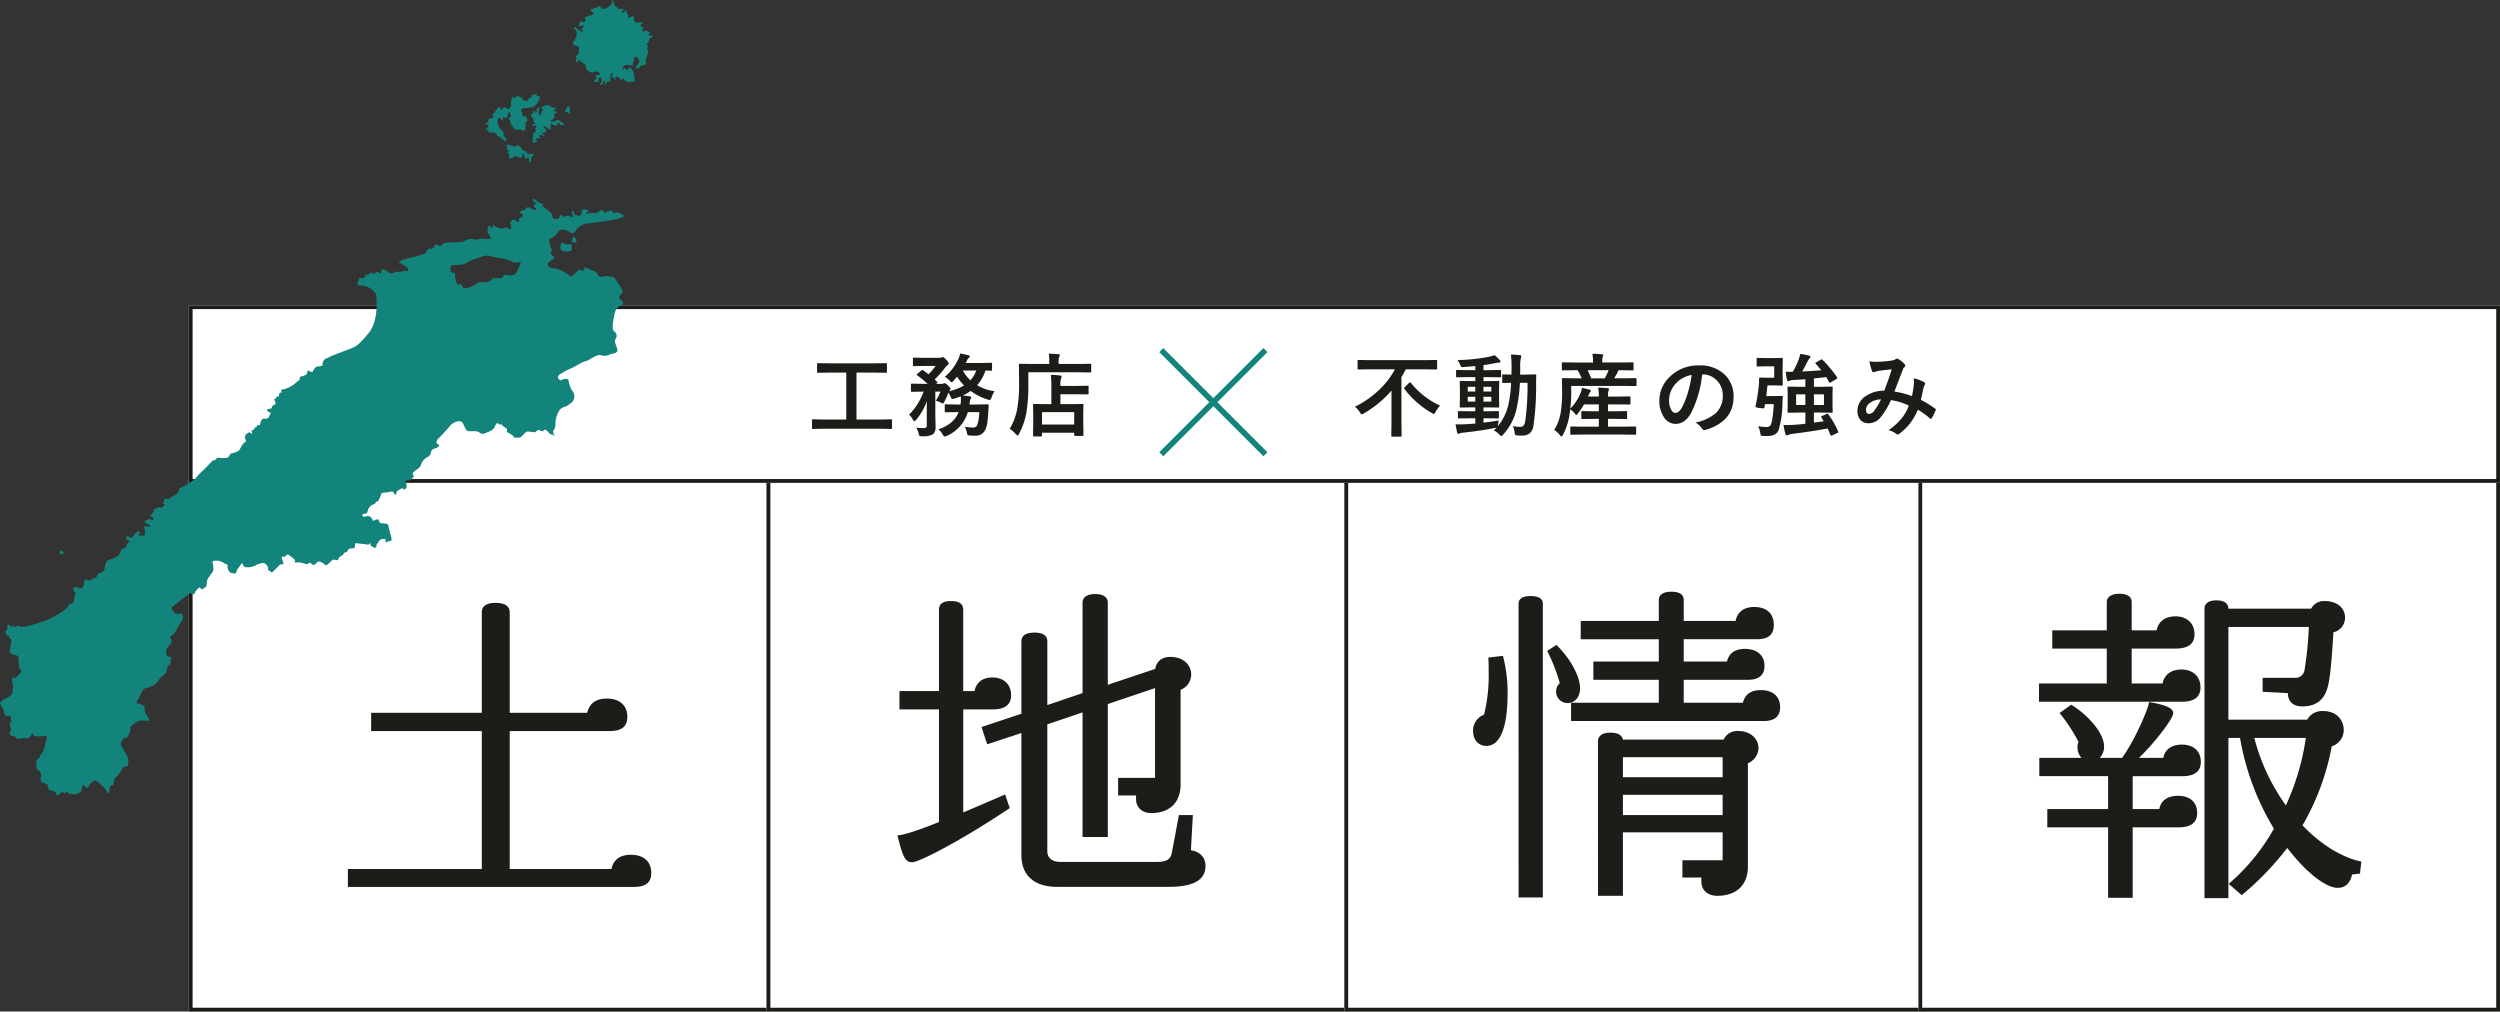
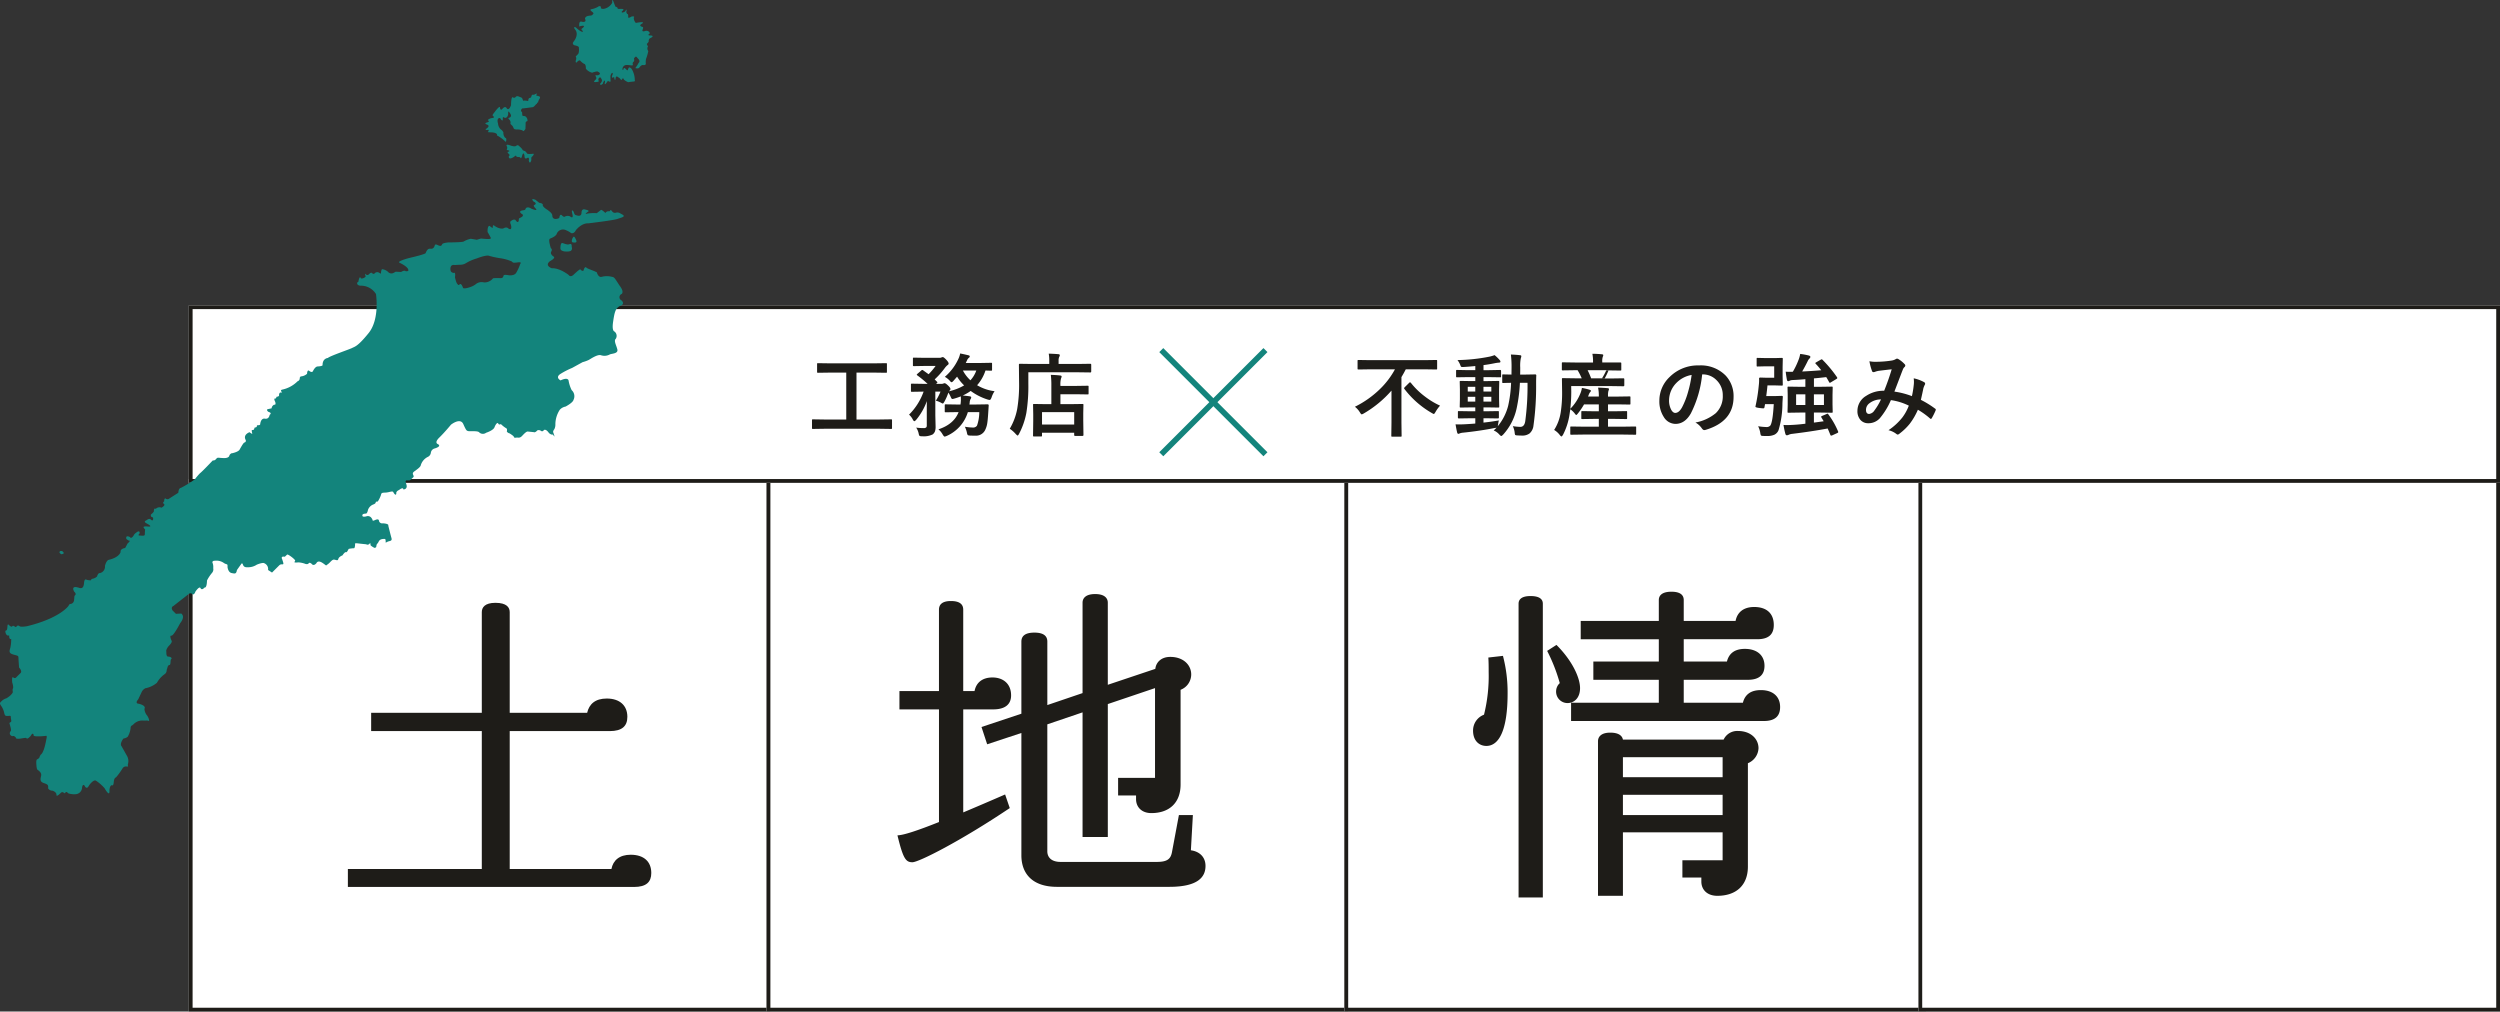
<svg xmlns="http://www.w3.org/2000/svg" width="662" height="267.85" viewBox="0 0 662 267.85">
  <rect x="0" y="0" width="662" height="267.85" fill="#333333" stroke="none" />
  <defs>
    <clipPath id="clip-path">
      <rect id="長方形_19482" data-name="長方形 19482" width="172.812" height="210.701" transform="translate(0 0)" fill="#13847c" />
    </clipPath>
  </defs>
  <g id="グループ_63948" data-name="グループ 63948" transform="translate(-360 -7630.15)">
    <g id="グループ_63947" data-name="グループ 63947">
      <g id="グループ_63946" data-name="グループ 63946">
        <g id="グループ_63945" data-name="グループ 63945">
          <g id="グループ_63944" data-name="グループ 63944">
            <g id="長方形_19367" data-name="長方形 19367" transform="translate(410 7757)" fill="#fff" stroke="#1e1c18" stroke-width="1">
              <rect width="154" height="141" stroke="none" />
              <rect x="0.5" y="0.5" width="153" height="140" fill="none" />
            </g>
            <g id="長方形_19368" data-name="長方形 19368" transform="translate(563 7757)" fill="#fff" stroke="#1e1c18" stroke-width="1">
              <rect width="154" height="141" stroke="none" />
              <rect x="0.5" y="0.5" width="153" height="140" fill="none" />
            </g>
            <g id="長方形_19369" data-name="長方形 19369" transform="translate(716 7757)" fill="#fff" stroke="#1e1c18" stroke-width="1">
              <rect width="154" height="141" stroke="none" />
              <rect x="0.5" y="0.5" width="153" height="140" fill="none" />
            </g>
            <g id="長方形_19370" data-name="長方形 19370" transform="translate(868 7757)" fill="#fff" stroke="#1e1c18" stroke-width="1">
              <rect width="154" height="141" stroke="none" />
              <rect x="0.5" y="0.5" width="153" height="140" fill="none" />
            </g>
            <path id="パス_142440" data-name="パス 142440" d="M40.656-1.584c0-2.2-1.408-3.784-3.872-4.136l.528-9.328h-3.7L31.768-5.192c-.352,1.848-1.32,2.552-4.048,2.552H2.288c-2.552,0-3.52-1.32-3.52-2.816V-39.072L8.1-42.24v33h6.688v-35.2l12.5-4.224V-24.9H17.512v4.664h4.752v.968c0,2.112,1.5,3.7,4.048,3.7,4.752,0,7.744-2.728,7.744-7.568v-25.08a4.371,4.371,0,0,0,2.816-4.048c0-2.552-2.112-4.664-5.544-4.664-2.464,0-3.784,1.5-3.96,3.168L14.784-49.544V-71.28c0-1.144-.792-2.288-3.344-2.288S8.1-72.424,8.1-71.28v23.936l-9.328,3.168V-60.984c0-1.32-.792-2.376-3.432-2.376S-8.1-62.3-8.1-60.984v19.1l-10.56,3.52,1.5,4.576L-8.1-36.784V-4.4c0,5.016,3.08,8.36,9.416,8.36H31.064C38.72,3.96,40.656,1.32,40.656-1.584Zm-51.48-45.144c0-3.168-2.2-4.752-4.928-4.752-2.64,0-4.312,1.32-4.752,3.608H-23.5v-21.56c0-1.232-.7-2.288-3.256-2.288-2.464,0-3.168,1.056-3.168,2.288v21.56H-40.392v4.84H-29.92V-13.2c-5.72,2.288-9.5,3.52-11,3.52,1.5,6.16,2.2,7.128,3.96,7.128,1.672,0,12.672-5.544,25.784-14.344L-12.408-20.5q-6.072,2.64-11.088,4.752v-27.28h7.92C-12.408-43.032-10.824-44.352-10.824-46.728Z" transform="translate(638.562 7861.025)" fill="#1e1c18" />
            <path id="パス_142441" data-name="パス 142441" d="M39.776-43.648c0-2.816-1.936-4.488-5.1-4.488-2.728,0-4.224,1.232-4.752,3.344H14.256v-6.072H31.24c2.992,0,4.4-1.32,4.4-3.7,0-2.816-2.024-4.488-5.192-4.488-2.728,0-4.224,1.232-4.752,3.344H14.256v-5.9H33.7c3.08,0,4.4-1.32,4.4-3.784,0-2.992-1.848-4.752-5.192-4.752-2.816,0-4.488,1.408-4.928,3.7H14.256v-5.544c0-1.144-.7-2.2-3.256-2.2s-3.344,1.056-3.344,2.2v5.544h-20.68v4.84H7.656v5.9H-9.68v4.84H7.656v6.072H-15.576v4.84h51.04C38.456-39.952,39.776-41.272,39.776-43.648ZM-13.2-48.664c0-2.64-1.936-7.128-6.248-11.44l-2.464,1.584a45.022,45.022,0,0,1,3.344,8.536,2.957,2.957,0,0,0-.968,2.024A3.033,3.033,0,0,0-16.544-44.7C-14.784-44.7-13.2-46.024-13.2-48.664ZM34.056-32.736c0-2.464-2.024-4.576-5.456-4.576a3.962,3.962,0,0,0-3.784,2.288H-1.848c-.176-.968-1.056-1.848-3.344-1.848-2.464,0-3.256,1.144-3.256,2.288V6.336h6.6V-10.472h26.4V-3.08H13.9V1.5H18.92V2.552c0,2.2,1.584,3.784,4.224,3.784,4.928,0,8.1-2.728,8.1-7.744V-28.776A4.491,4.491,0,0,0,34.056-32.736Zm-66.44-14.52A38.018,38.018,0,0,0-33.616-57.2l-3.872.44c.088,1.232.088,2.552.088,3.872a42.451,42.451,0,0,1-1.232,11.264,4.464,4.464,0,0,0-2.9,4.224c0,2.728,1.672,4.048,3.52,4.048C-34.672-33.352-32.384-37.488-32.384-47.256Zm9.328,54.032V-71.016c0-1.056-.7-2.024-3.256-2.024-2.464,0-3.168.968-3.168,2.024V6.776ZM24.552-25.08h-26.4v-5.28h26.4Zm0,10.032h-26.4v-5.368h26.4Z" transform="translate(791.598 7861.025)" fill="#1e1c18" />
-             <path id="パス_142442" data-name="パス 142442" d="M43.648-2.728C38.9-3.7,33.176-6.952,28.072-12.32a65.335,65.335,0,0,0,7.744-20.944,4.465,4.465,0,0,0,3.168-4.224c0-2.816-1.936-5.1-5.456-5.1A4.512,4.512,0,0,0,29.3-40.3H8.448V-64.856h21.3A95.37,95.37,0,0,1,28.6-53.416a2.444,2.444,0,0,1-2.728,2.024h-8.36v3.7l6.688.352c0,2.2,1.32,3.52,3.872,3.52,3.52,0,5.9-1.672,6.776-5.544.792-3.168,1.232-11.352,1.408-14.08a3.96,3.96,0,0,0,3.08-3.872c0-2.464-1.936-4.4-5.456-4.4A3.793,3.793,0,0,0,30.36-69.7H8.448c0-1.056-.7-2.2-3.168-2.2s-3.168,1.144-3.168,2.2V6.952H8.448V-35.464h3.08A68.544,68.544,0,0,0,20.5-11.44,54.318,54.318,0,0,1,8.536,3.168L11.968,6.16a76.966,76.966,0,0,0,12.056-12.5C29.04.176,34.232,4.224,37.4,4.224c2.376,0,3.432-1.76,3.784-3.52L43.3.44ZM1.056-48.84c0-3.168-2.288-4.752-5.016-4.752-2.816,0-4.576,1.408-5.016,3.7H-17.16v-9.24H-5.544c3.432,0,5.016-1.32,5.016-3.784,0-3.168-2.288-4.752-5.016-4.752-2.816,0-4.576,1.408-5.016,3.7h-6.6v-7.48c0-1.056-.7-2.2-3.256-2.2-2.464,0-3.344,1.144-3.344,2.2v7.48H-38.192v4.84H-23.76v9.24H-41.712v4.84h37.84C-.528-45.056,1.056-46.376,1.056-48.84Zm.088,19.712c0-3.168-2.288-4.576-5.016-4.576-2.64,0-4.488,1.232-4.928,3.52h-6.424c5.016-4.928,9.064-10.648,9.064-11.792s-1.144-2.112-6.424-2.992c0,1.32-3.608,9.944-7.128,14.784h-5.9a4.422,4.422,0,0,0,1.144-2.992c0-3.432-3.96-8.184-8.712-11.088l-3.08,2.2a42.973,42.973,0,0,1,5.016,7.656,2.694,2.694,0,0,0-.264,1.32,4.066,4.066,0,0,0,1.056,2.9H-41.624v4.84h18.216v8.712h-16.1v4.84h16.1V6.864H-16.9V-11.792H-4.752c3.344,0,4.928-1.32,4.928-3.784,0-3.168-2.288-4.576-5.016-4.576-2.816,0-4.576,1.232-5.016,3.52H-16.9v-8.712H-3.7C-.44-25.344,1.144-26.664,1.144-29.128Zm27.808-6.336A65.038,65.038,0,0,1,23.672-17.6a53.329,53.329,0,0,1-8.36-17.864Z" transform="translate(941.633 7861.025)" fill="#1e1c18" />
            <path id="パス_142443" data-name="パス 142443" d="M40.568-.7c0-2.992-1.936-4.84-5.456-4.84-2.992,0-4.664,1.5-5.1,3.784H3.08V-38.28H29.568c3.256,0,4.664-1.32,4.664-3.784,0-2.992-2.024-4.84-5.456-4.84-3.08,0-4.664,1.5-5.192,3.784H3.08V-69.784c0-1.232-.792-2.464-3.784-2.464-2.816,0-3.608,1.232-3.608,2.464V-43.12h-29.3v4.84h29.3V-1.76H-39.776V2.992H35.992C39.248,2.992,40.568,1.672,40.568-.7Z" transform="translate(491.893 7862.025)" fill="#1e1c18" />
            <g id="長方形_19372" data-name="長方形 19372" transform="translate(410 7711)" fill="#fff" stroke="#1e1c18" stroke-width="1">
              <rect width="612" height="47" stroke="none" />
              <rect x="0.5" y="0.5" width="611" height="46" fill="none" />
            </g>
            <g id="グループ_63612" data-name="グループ 63612" transform="translate(12.498 35.301)">
              <path id="パス_142444" data-name="パス 142444" d="M-33.7-.316l-3.023.047q-.187,0-.223-.047a.4.4,0,0,1-.035-.211V-2.543q0-.2.047-.234a.4.4,0,0,1,.211-.035l3.023.047h5.789V-15.187H-32.13l-3.246.047q-.187,0-.223-.047a.4.4,0,0,1-.035-.211v-2.027q0-.187.047-.223a.4.4,0,0,1,.211-.035l3.246.047h11.508l3.223-.047q.188,0,.223.047a.4.4,0,0,1,.035.211V-15.4q0,.188-.047.223a.4.4,0,0,1-.211.035l-3.223-.047H-25.2V-2.766h6.117l3.023-.047a.371.371,0,0,1,.234.047.437.437,0,0,1,.035.223V-.527a.352.352,0,0,1-.041.217.381.381,0,0,1-.229.041l-3.023-.047ZM7.313-4.723H4.289A10.08,10.08,0,0,1-1.277,1.57a2.269,2.269,0,0,1-.574.188q-.2,0-.527-.551A4.87,4.87,0,0,0-3.5-.164Q.586-1.512,1.84-4.723h-.4l-2.977.047a.427.427,0,0,1-.258-.047.4.4,0,0,1-.035-.211V-6.5q0-.2.059-.246a.473.473,0,0,1,.234-.035l2.977.047h.9a8.471,8.471,0,0,0,.094-.937q.012-.152.012-.328,0-.246-.023-.891a17.779,17.779,0,0,1-1.852.621,1.938,1.938,0,0,1-.387.07q-.211,0-.41-.5A7.31,7.31,0,0,0-.867-9.891a14.481,14.481,0,0,1-1.055,2.4q-.3.5-.41.5a1.525,1.525,0,0,1-.434-.187,5.938,5.938,0,0,0-1.418-.574,13.992,13.992,0,0,0,1.23-2.4H-4.324V-3.9l.07,3.023A3.623,3.623,0,0,1-4.43.4a1.972,1.972,0,0,1-.6.785,5.282,5.282,0,0,1-2.836.48,1.128,1.128,0,0,1-.668-.117A1.831,1.831,0,0,1-8.742.914,4.335,4.335,0,0,0-9.4-.621,14.287,14.287,0,0,0-7.43-.492a.972.972,0,0,0,.7-.187A.754.754,0,0,0-6.586-1.2V-5.414q0-1.488.023-2.238A16.451,16.451,0,0,1-9.375-2.707q-.34.387-.5.387-.188,0-.422-.457a4.447,4.447,0,0,0-.984-1.277A16.256,16.256,0,0,0-7.43-10.148h-.258l-2.836.047q-.187,0-.223-.047a.555.555,0,0,1-.035-.246v-1.582a.4.4,0,0,1,.047-.246.4.4,0,0,1,.211-.035l2.836.047h1.313a28.07,28.07,0,0,0-2.707-2.227q-.164-.129-.164-.2,0-.047.188-.234l.984-.844a.523.523,0,0,1,.293-.176.478.478,0,0,1,.234.105l1.441,1.031a18.083,18.083,0,0,0,1.852-2.191h-3.07L-10-16.9q-.188,0-.223-.047a.4.4,0,0,1-.035-.211v-1.734q0-.187.047-.223A.4.4,0,0,1-10-19.148l2.672.047h4.148A1.074,1.074,0,0,0-2.7-19.2a1.179,1.179,0,0,1,.34-.094q.27,0,.914.68T-.8-17.578q0,.234-.34.445a4.281,4.281,0,0,0-.668.727,21,21,0,0,1-2.684,3.012q.059.07.188.2.27.281.41.41a.321.321,0,0,1,.117.188q0,.094-.211.27l-.152.117h1.512a1.014,1.014,0,0,0,.457-.094.747.747,0,0,1,.316-.07q.258,0,.844.551.691.633.691.984a.6.6,0,0,1-.234.434.5.5,0,0,0-.176.164A13.784,13.784,0,0,0,3.3-11.8a11.674,11.674,0,0,1-1.863-2.309L.434-12.961q-.281.316-.457.316t-.41-.316a4.946,4.946,0,0,0-1.371-1.1,13.96,13.96,0,0,0,3.527-4.629A5.925,5.925,0,0,0,2.25-20.25q.738.129,2.2.48.34.07.34.3a.455.455,0,0,1-.234.363,1.672,1.672,0,0,0-.48.668q-.035.082-.187.387a2.436,2.436,0,0,1-.152.316H7.816l2.625-.047q.188,0,.223.047a.4.4,0,0,1,.035.211v1.559q0,.2-.047.234a.4.4,0,0,1-.211.035L9.973-15.7q-.469-.023-1.02-.035a10.906,10.906,0,0,1-2.215,3.891,11.792,11.792,0,0,0,4.629,1.582,6.3,6.3,0,0,0-.809,1.676q-.258.645-.48.645a2.667,2.667,0,0,1-.527-.105,15.445,15.445,0,0,1-4.512-2.285A12.653,12.653,0,0,1,2.93-9.117q.738.059,1.816.2.434.07.434.281a.875.875,0,0,1-.187.48,2.352,2.352,0,0,0-.223.984l-.07.434H6.48l3.047-.047q.281,0,.281.3L9.715-5.016q-.129,2.191-.27,3.105A6.1,6.1,0,0,1,8.93-.117a2.687,2.687,0,0,1-2.7,1.629q-.867,0-1.371-.023t-.621-.164a1.969,1.969,0,0,1-.211-.68A7.345,7.345,0,0,0,3.5-.855a12.751,12.751,0,0,0,2.063.211,1.215,1.215,0,0,0,1.148-.5A10.742,10.742,0,0,0,7.313-4.723ZM6.527-15.738H2.977a9.62,9.62,0,0,0,1.992,2.59A7.551,7.551,0,0,0,6.527-15.738ZM23.658,1.723h-1.84q-.2,0-.234-.047a.437.437,0,0,1-.035-.223L21.6-2.379V-4.125l-.047-2.484q0-.2.047-.234a.4.4,0,0,1,.211-.035l3.2.047H26.4v-4.852a22.561,22.561,0,0,0-.141-2.906q1.5.047,2.449.164.41.047.41.246a1.419,1.419,0,0,1-.152.527A5.892,5.892,0,0,0,28.8-11.8v.141H32.81L36-11.707q.188,0,.223.047a.4.4,0,0,1,.035.211v1.781q0,.188-.047.223A.4.4,0,0,1,36-9.41L32.81-9.457H28.8v2.625h2.613l3.211-.047a.371.371,0,0,1,.234.047.438.438,0,0,1,.035.223l-.047,2.145v1.992L34.9,1.336q0,.246-.27.246H32.7q-.258,0-.258-.246v-.6h-8.52v.715q0,.2-.047.234A.437.437,0,0,1,23.658,1.723Zm.27-6.445v3.281h8.52V-4.723ZM20.306-15.27v3.023a44.534,44.534,0,0,1-.527,7.734,19.694,19.694,0,0,1-1.922,5.52q-.258.48-.387.48-.094,0-.48-.387A8.011,8.011,0,0,0,15.384-.316a16.123,16.123,0,0,0,1.969-5.227,38.729,38.729,0,0,0,.5-7.184l-.047-4.535q0-.258.234-.258l3.246.047h4.559v-.8a10.481,10.481,0,0,0-.141-1.934q1.313.035,2.543.141.387.035.387.258a.765.765,0,0,1-.152.457,2.335,2.335,0,0,0-.164,1.031v.844H33.5l3.223-.047q.234,0,.234.258v1.781q0,.258-.234.258L33.5-15.27Z" transform="translate(599.501 7708.7)" fill="#1e1c18" />
-               <path id="パス_142445" data-name="パス 142445" d="M-73.2-16.055l-3.047.047q-.2,0-.234-.059a.437.437,0,0,1-.035-.223v-1.945a.427.427,0,0,1,.047-.258.437.437,0,0,1,.223-.035l3.047.047h14.438l3.047-.047q.2,0,.234.047a.555.555,0,0,1,.035.246v1.945a.4.4,0,0,1-.047.246.437.437,0,0,1-.223.035l-3.047-.047H-63.75q-.574,1.125-1.148,2.063V-1.945l.047,3.457a.371.371,0,0,1-.047.234.4.4,0,0,1-.211.035h-2.215q-.187,0-.223-.059a.366.366,0,0,1-.035-.211l.047-3.457v-8.473a29.244,29.244,0,0,1-7.348,6.059,1.929,1.929,0,0,1-.527.234q-.176,0-.5-.551a5.3,5.3,0,0,0-1.312-1.465,25.816,25.816,0,0,0,6.551-4.605,21.463,21.463,0,0,0,4.055-5.309Zm18.527,9.621a9.569,9.569,0,0,0-1.2,1.664q-.316.551-.457.551a3.961,3.961,0,0,1-.574-.293,24.383,24.383,0,0,1-7.184-6.316.424.424,0,0,1-.105-.223q0-.094.2-.3l1.137-1.125a.384.384,0,0,1,.234-.141q.07,0,.223.141a20.072,20.072,0,0,0,3.844,3.715A20.273,20.273,0,0,0-54.668-6.434ZM-39.1-2.52a8.438,8.438,0,0,0-.211,1.1l-.082.434a13.812,13.812,0,0,0,2.742-5.367,32.436,32.436,0,0,0,.785-6.129q-.879.012-1.57.035l-.492.012a.4.4,0,0,1-.246-.047.4.4,0,0,1-.035-.211v-1.758q0-.187.047-.223a.473.473,0,0,1,.234-.035l2.168.047.023-1.922a26.956,26.956,0,0,0-.176-3.387q1.23.035,2.4.176.363.035.363.258a2.271,2.271,0,0,1-.141.574,10.256,10.256,0,0,0-.152,2.449q0,1.254-.023,1.852h1.371l2.613-.047a.259.259,0,0,1,.293.293q-.047.809-.047,2.273a73.874,73.874,0,0,1-.7,10.992A3.188,3.188,0,0,1-30.975.926a3.169,3.169,0,0,1-2,.563q-.5,0-1.312-.047-.434-.035-.516-.164A2.664,2.664,0,0,1-34.924.6a5.569,5.569,0,0,0-.48-1.605,14.438,14.438,0,0,0,1.992.188q1.078,0,1.3-1.512a69.941,69.941,0,0,0,.6-10.148H-33.53A40.725,40.725,0,0,1-34.42-5.59a15.016,15.016,0,0,1-3.551,6.832q-.363.363-.5.363-.117,0-.457-.34A4.216,4.216,0,0,0-40.467.129q.539-.492.773-.75a1.815,1.815,0,0,1-.457.094Q-44.041.246-48.53.715a3.675,3.675,0,0,0-.891.176,1.174,1.174,0,0,1-.41.141q-.223,0-.328-.41-.211-.9-.41-2.109.492.023,1,.023.609,0,1.523-.047,1.84-.105,2.707-.187V-3.094H-46.76l-2.918.047q-.27,0-.27-.234V-4.723q0-.2.047-.234a.437.437,0,0,1,.223-.035l2.918.047h1.418V-5.977H-46.3l-2.871.047a.427.427,0,0,1-.258-.047.437.437,0,0,1-.035-.223l.047-1.98v-2.566l-.047-1.969q0-.2.047-.234a.555.555,0,0,1,.246-.035l2.871.047h.961v-1.055h-1.77l-3.047.047q-.2,0-.234-.047a.4.4,0,0,1-.035-.211v-1.418a.371.371,0,0,1,.047-.234.437.437,0,0,1,.223-.035l3.047.059h1.77v-1.09q-2.062.2-3.094.246-.223.012-.34.012a.446.446,0,0,1-.363-.129,1.588,1.588,0,0,1-.187-.41,5.007,5.007,0,0,0-.738-1.3,46.922,46.922,0,0,0,8.5-.914,8.977,8.977,0,0,0,1.324-.4A10.776,10.776,0,0,1-38.873-18.5a.682.682,0,0,1,.188.434q0,.246-.5.246a9.4,9.4,0,0,0-1.078.164q-1.617.328-2.906.48v1.348h1.383l3.035-.059q.234,0,.234.27V-14.2a.519.519,0,0,1-.023.223q-.023.035-.164.035l-3.082-.047h-1.383v1.055h1.031l2.871-.047q.2,0,.234.047a.437.437,0,0,1,.035.223l-.047,1.969V-8.18L-39-6.2q0,.2-.047.234a.437.437,0,0,1-.223.035l-2.871-.047h-1.031v1.031h.879l2.93-.047q.2,0,.234.047a.437.437,0,0,1,.035.223v1.441q0,.234-.27.234l-2.93-.047h-.879v1.148Q-41.205-2.156-39.1-2.52Zm-1.992-4.992V-8.777h-2.086v1.266Zm0-3.914h-2.086v1.254h2.086Zm-6.246,3.914h1.992V-8.777h-1.992Zm0-2.66h1.992v-1.254h-1.992Zm30.7,11.391-3.27.047q-.211,0-.246-.059a.437.437,0,0,1-.035-.223V-.656a.352.352,0,0,1,.041-.217.412.412,0,0,1,.24-.041l3.27.047h4.008V-2.93H-13.9L-17-2.883a.371.371,0,0,1-.234-.047.437.437,0,0,1-.035-.223V-4.734q0-.187.059-.223A.366.366,0,0,1-17-4.992l3.094.047h1.277V-6.773H-16.54a18.424,18.424,0,0,1-1.629,2.4q-.316.41-.434.41t-.363-.34a5.115,5.115,0,0,0-1.219-1.172l-.223,1.512a17.018,17.018,0,0,1-1.7,5.227q-.281.457-.41.457T-22.9,1.43A5.307,5.307,0,0,0-24.462,0a11.989,11.989,0,0,0,1.746-4.711,33.655,33.655,0,0,0,.363-5.437l-.047-3.316q0-.187.047-.223a.437.437,0,0,1,.223-.035l3.188.047h1.781a15.837,15.837,0,0,0-1.09-2.145h-.668l-3.211.047a.427.427,0,0,1-.258-.047.4.4,0,0,1-.035-.211v-1.594q0-.2.059-.246a.473.473,0,0,1,.234-.035l3.211.047h4.758v-.211a10.194,10.194,0,0,0-.176-2.1q1.184,0,2.5.129.387.035.387.234a1.551,1.551,0,0,1-.141.457,3.673,3.673,0,0,0-.129,1.254v.234h4.781l3.246-.047q.187,0,.223.059a.437.437,0,0,1,.035.223v1.594q0,.188-.047.223a.4.4,0,0,1-.211.035l-3.27-.047h-.41a1.607,1.607,0,0,0-.234.41,16,16,0,0,1-.961,1.734h2.52l3.164-.047q.246,0,.246.258v1.594q0,.258-.246.258l-3.187-.047H-19.95l.023,1.512a39.7,39.7,0,0,1-.258,4.5A12.134,12.134,0,0,0-17.43-9.891a5.269,5.269,0,0,0,.316-1.242,15.667,15.667,0,0,1,2.074.5q.316.105.316.281a.452.452,0,0,1-.164.293,2.7,2.7,0,0,0-.457.855l-.141.363h2.859v-.258a10.628,10.628,0,0,0-.2-2.109q1.277.035,2.5.141.387.035.387.234a1.413,1.413,0,0,1-.141.48A4.379,4.379,0,0,0-10.2-9.094v.258h2.566l3.117-.047q.188,0,.223.047a.4.4,0,0,1,.035.211v1.641a.352.352,0,0,1-.041.217.352.352,0,0,1-.217.041l-3.117-.047H-10.2v1.828h1.7l3.094-.047a.371.371,0,0,1,.234.047.4.4,0,0,1,.035.211v1.582a.381.381,0,0,1-.041.229.381.381,0,0,1-.229.041L-8.5-2.93h-1.7V-.867h3.9L-3-.914q.188,0,.223.047a.4.4,0,0,1,.035.211V.984a.4.4,0,0,1-.047.246A.4.4,0,0,1-3,1.266L-6.3,1.219Zm6.6-17.039H-15.6a22.782,22.782,0,0,1,.938,2.145h3.6A18.529,18.529,0,0,0-10.036-15.82Zm24.771,1.113a29.035,29.035,0,0,1-3,10.336q-1.582,2.766-4.09,2.766a3.656,3.656,0,0,1-3.07-1.828A7.575,7.575,0,0,1,3.4-7.77,8.606,8.606,0,0,1,6.11-14.016a10.573,10.573,0,0,1,7.8-3.07,9.2,9.2,0,0,1,7.031,2.672,7.936,7.936,0,0,1,2.109,5.648q0,6.516-7.395,8.742a1.363,1.363,0,0,1-.352.059q-.352,0-.68-.492a5.017,5.017,0,0,0-1.676-1.512,11.8,11.8,0,0,0,5.391-2.473,6.152,6.152,0,0,0,1.852-4.7A5.474,5.474,0,0,0,18.52-13.2a5.047,5.047,0,0,0-3.691-1.512Zm-2.789.141a7.377,7.377,0,0,0-4.1,2.18A6.615,6.615,0,0,0,5.97-7.945a5.18,5.18,0,0,0,.6,2.66q.469.773,1.031.773.984,0,1.8-1.465A20.582,20.582,0,0,0,11.009-10.1,30.168,30.168,0,0,0,11.946-14.566ZM46.291-3.34a.314.314,0,0,1-.059-.152q0-.105.27-.223l1.23-.527a.473.473,0,0,1,.211-.07q.105,0,.223.211A21.1,21.1,0,0,1,50.733.41a.562.562,0,0,1,.035.164q0,.129-.258.246l-1.359.621A.818.818,0,0,1,48.9,1.5q-.152,0-.234-.223-.445-1.125-.7-1.664Q43.772.4,38.6,1.031A2.938,2.938,0,0,0,37.6,1.3a1.237,1.237,0,0,1-.422.117q-.3,0-.41-.387a23.583,23.583,0,0,1-.5-2.355q.469.035.961.035.738,0,1.816-.07,1.406-.082,3.023-.293V-4.605H40.666l-3.059.047q-.2,0-.234-.047a.437.437,0,0,1-.035-.223l.047-1.91V-9.293l-.047-1.91q0-.2.047-.234a.437.437,0,0,1,.223-.035l3.059.047h1.395v-2.016q-1.734.152-3.293.223a2.133,2.133,0,0,0-.879.188.762.762,0,0,1-.387.117q-.234,0-.328-.387-.211-1.113-.316-2.133.4.035.961.035l.926-.012A19.988,19.988,0,0,0,40.233-18.5a7.305,7.305,0,0,0,.457-1.629,16.633,16.633,0,0,1,2.332.434q.363.117.363.352a.562.562,0,0,1-.246.434,2.426,2.426,0,0,0-.457.68Q42-16.828,41.217-15.48q1.8-.07,5.051-.328A21.441,21.441,0,0,0,44.8-17.52.288.288,0,0,1,44.7-17.7q0-.082.223-.211l1.2-.691a.6.6,0,0,1,.27-.105.316.316,0,0,1,.211.129,32.841,32.841,0,0,1,3.832,4.605.557.557,0,0,1,.082.223q0,.105-.234.258l-1.441.867a.7.7,0,0,1-.293.141q-.105,0-.211-.211-.469-.855-.75-1.3-1.723.211-3.258.34v2.227h1.629l3.07-.047q.2,0,.234.047a.438.438,0,0,1,.035.223l-.047,1.91v2.555l.047,1.91a.381.381,0,0,1-.041.229.381.381,0,0,1-.229.041l-3.07-.047H44.323v2.66l2.59-.352ZM46.983-6.6V-9.434h-2.66V-6.6Zm-7.371,0h2.449V-9.434H39.612ZM29.557-.984a15.862,15.862,0,0,0,2.121.211,1.347,1.347,0,0,0,1.078-.363q.656-.832.938-5.707H31.385l-.164.891a.291.291,0,0,1-.316.234q-.176,0-1.008-.094-1.055-.141-1.055-.34a.988.988,0,0,1,.023-.164,43.83,43.83,0,0,0,.867-5.543,10.6,10.6,0,0,0,.082-1.266q0-.176-.012-.434a.28.28,0,0,1,.316-.316l1.582.047h2.109v-3.023H31.5L29.44-16.8a.4.4,0,0,1-.246-.047.4.4,0,0,1-.035-.211V-18.8a.4.4,0,0,1,.047-.246.473.473,0,0,1,.234-.035l2.063.047h2.648l1.652-.047q.2,0,.246.059a.473.473,0,0,1,.035.234l-.047,2.145v2.473l.047,2.156q0,.2-.059.234a.437.437,0,0,1-.223.035l-1.652-.047H32.03q-.117,1.242-.328,2.813h2.566L35.8-9.023q.293,0,.293.234v.082q-.035.352-.105,1.676A24.866,24.866,0,0,1,34.971.023a2.267,2.267,0,0,1-1.125,1.242,4.516,4.516,0,0,1-1.934.34q-.715,0-1.148-.023-.4-.035-.48-.152A2.369,2.369,0,0,1,30.12.785,6.286,6.286,0,0,0,29.557-.984Zm40.72-7.969a25.621,25.621,0,0,0,.5-3.094q.035-.352.035-.691a8.366,8.366,0,0,0-.059-.937,9.921,9.921,0,0,1,2.777,1.031.447.447,0,0,1,.246.41.38.38,0,0,1-.07.234,5.947,5.947,0,0,0-.387.938q-.223,1.137-.668,3.094A24.958,24.958,0,0,1,76.395-5.66q.2.105.2.258a.994.994,0,0,1-.047.246,16.921,16.921,0,0,1-1.031,2.063q-.105.164-.223.164a.449.449,0,0,1-.281-.164,20.219,20.219,0,0,0-3.152-2.262,17.558,17.558,0,0,1-2.168,3.727A15.2,15.2,0,0,1,67.008.961a1.038,1.038,0,0,1-.48.27.734.734,0,0,1-.352-.164,5.52,5.52,0,0,0-2.1-1,16.273,16.273,0,0,0,3.645-3.34,12.352,12.352,0,0,0,1.734-3.164A15.649,15.649,0,0,0,64.711-7.9a19.29,19.29,0,0,1-2.93,4.8,4.065,4.065,0,0,1-3.07,1.324,2.656,2.656,0,0,1-2.062-.879,3.488,3.488,0,0,1-.8-2.414,4.614,4.614,0,0,1,2.3-3.949,8.277,8.277,0,0,1,4.781-1.359q1.2-2.988,1.992-5.684-1.617.176-3.3.387a4.734,4.734,0,0,0-1.09.27,1.175,1.175,0,0,1-.434.094.378.378,0,0,1-.375-.27,13.855,13.855,0,0,1-.7-2.613,8.315,8.315,0,0,0,1.652.152q.2,0,.457-.012a27.31,27.31,0,0,0,3.727-.316,3.014,3.014,0,0,0,1.172-.41.523.523,0,0,1,.316-.094.544.544,0,0,1,.328.094,7.493,7.493,0,0,1,1.641,1.324.6.6,0,0,1,.211.41.68.68,0,0,1-.234.41,1.566,1.566,0,0,0-.41.621l-.246.621q-1.793,4.711-2,5.238A21.164,21.164,0,0,1,70.277-8.953Zm-8.191.867a4.965,4.965,0,0,0-3.035,1,2.2,2.2,0,0,0-.937,1.746q0,1.1.844,1.1a1.939,1.939,0,0,0,1.383-.914A15.931,15.931,0,0,0,62.086-8.086Z" transform="translate(783.501 7708.7)" fill="#1e1c18" />
+               <path id="パス_142445" data-name="パス 142445" d="M-73.2-16.055l-3.047.047q-.2,0-.234-.059a.437.437,0,0,1-.035-.223v-1.945a.427.427,0,0,1,.047-.258.437.437,0,0,1,.223-.035l3.047.047h14.438l3.047-.047q.2,0,.234.047a.555.555,0,0,1,.035.246v1.945a.4.4,0,0,1-.047.246.437.437,0,0,1-.223.035l-3.047-.047H-63.75q-.574,1.125-1.148,2.063V-1.945l.047,3.457a.371.371,0,0,1-.047.234.4.4,0,0,1-.211.035h-2.215q-.187,0-.223-.059a.366.366,0,0,1-.035-.211l.047-3.457v-8.473a29.244,29.244,0,0,1-7.348,6.059,1.929,1.929,0,0,1-.527.234q-.176,0-.5-.551a5.3,5.3,0,0,0-1.312-1.465,25.816,25.816,0,0,0,6.551-4.605,21.463,21.463,0,0,0,4.055-5.309Zm18.527,9.621a9.569,9.569,0,0,0-1.2,1.664q-.316.551-.457.551a3.961,3.961,0,0,1-.574-.293,24.383,24.383,0,0,1-7.184-6.316.424.424,0,0,1-.105-.223q0-.094.2-.3l1.137-1.125a.384.384,0,0,1,.234-.141q.07,0,.223.141a20.072,20.072,0,0,0,3.844,3.715A20.273,20.273,0,0,0-54.668-6.434ZM-39.1-2.52a8.438,8.438,0,0,0-.211,1.1l-.082.434a13.812,13.812,0,0,0,2.742-5.367,32.436,32.436,0,0,0,.785-6.129q-.879.012-1.57.035l-.492.012a.4.4,0,0,1-.246-.047.4.4,0,0,1-.035-.211v-1.758q0-.187.047-.223a.473.473,0,0,1,.234-.035l2.168.047.023-1.922a26.956,26.956,0,0,0-.176-3.387q1.23.035,2.4.176.363.035.363.258a2.271,2.271,0,0,1-.141.574,10.256,10.256,0,0,0-.152,2.449q0,1.254-.023,1.852h1.371l2.613-.047a.259.259,0,0,1,.293.293q-.047.809-.047,2.273a73.874,73.874,0,0,1-.7,10.992A3.188,3.188,0,0,1-30.975.926a3.169,3.169,0,0,1-2,.563q-.5,0-1.312-.047-.434-.035-.516-.164A2.664,2.664,0,0,1-34.924.6a5.569,5.569,0,0,0-.48-1.605,14.438,14.438,0,0,0,1.992.188q1.078,0,1.3-1.512a69.941,69.941,0,0,0,.6-10.148H-33.53A40.725,40.725,0,0,1-34.42-5.59a15.016,15.016,0,0,1-3.551,6.832q-.363.363-.5.363-.117,0-.457-.34A4.216,4.216,0,0,0-40.467.129q.539-.492.773-.75a1.815,1.815,0,0,1-.457.094Q-44.041.246-48.53.715a3.675,3.675,0,0,0-.891.176,1.174,1.174,0,0,1-.41.141q-.223,0-.328-.41-.211-.9-.41-2.109.492.023,1,.023.609,0,1.523-.047,1.84-.105,2.707-.187V-3.094H-46.76l-2.918.047q-.27,0-.27-.234V-4.723q0-.2.047-.234a.437.437,0,0,1,.223-.035l2.918.047h1.418V-5.977H-46.3l-2.871.047a.427.427,0,0,1-.258-.047.437.437,0,0,1-.035-.223l.047-1.98v-2.566l-.047-1.969q0-.2.047-.234a.555.555,0,0,1,.246-.035l2.871.047h.961v-1.055h-1.77l-3.047.047q-.2,0-.234-.047a.4.4,0,0,1-.035-.211v-1.418a.371.371,0,0,1,.047-.234.437.437,0,0,1,.223-.035l3.047.059h1.77v-1.09q-2.062.2-3.094.246-.223.012-.34.012a.446.446,0,0,1-.363-.129,1.588,1.588,0,0,1-.187-.41,5.007,5.007,0,0,0-.738-1.3,46.922,46.922,0,0,0,8.5-.914,8.977,8.977,0,0,0,1.324-.4A10.776,10.776,0,0,1-38.873-18.5a.682.682,0,0,1,.188.434q0,.246-.5.246a9.4,9.4,0,0,0-1.078.164q-1.617.328-2.906.48v1.348h1.383l3.035-.059q.234,0,.234.27V-14.2a.519.519,0,0,1-.023.223q-.023.035-.164.035l-3.082-.047h-1.383v1.055h1.031l2.871-.047q.2,0,.234.047a.437.437,0,0,1,.035.223l-.047,1.969V-8.18L-39-6.2q0,.2-.047.234a.437.437,0,0,1-.223.035l-2.871-.047h-1.031v1.031h.879l2.93-.047q.2,0,.234.047a.437.437,0,0,1,.035.223v1.441q0,.234-.27.234l-2.93-.047h-.879v1.148Q-41.205-2.156-39.1-2.52Zm-1.992-4.992V-8.777h-2.086v1.266Zm0-3.914h-2.086v1.254h2.086Zm-6.246,3.914h1.992V-8.777h-1.992Zm0-2.66h1.992v-1.254h-1.992Zm30.7,11.391-3.27.047q-.211,0-.246-.059a.437.437,0,0,1-.035-.223V-.656a.352.352,0,0,1,.041-.217.412.412,0,0,1,.24-.041l3.27.047h4.008V-2.93H-13.9L-17-2.883a.371.371,0,0,1-.234-.047.437.437,0,0,1-.035-.223V-4.734q0-.187.059-.223A.366.366,0,0,1-17-4.992l3.094.047h1.277V-6.773H-16.54a18.424,18.424,0,0,1-1.629,2.4q-.316.41-.434.41t-.363-.34a5.115,5.115,0,0,0-1.219-1.172l-.223,1.512a17.018,17.018,0,0,1-1.7,5.227q-.281.457-.41.457T-22.9,1.43A5.307,5.307,0,0,0-24.462,0a11.989,11.989,0,0,0,1.746-4.711,33.655,33.655,0,0,0,.363-5.437l-.047-3.316q0-.187.047-.223a.437.437,0,0,1,.223-.035l3.188.047h1.781a15.837,15.837,0,0,0-1.09-2.145h-.668l-3.211.047a.427.427,0,0,1-.258-.047.4.4,0,0,1-.035-.211v-1.594q0-.2.059-.246a.473.473,0,0,1,.234-.035l3.211.047h4.758v-.211a10.194,10.194,0,0,0-.176-2.1q1.184,0,2.5.129.387.035.387.234a1.551,1.551,0,0,1-.141.457,3.673,3.673,0,0,0-.129,1.254v.234h4.781q.187,0,.223.059a.437.437,0,0,1,.035.223v1.594q0,.188-.047.223a.4.4,0,0,1-.211.035l-3.27-.047h-.41a1.607,1.607,0,0,0-.234.41,16,16,0,0,1-.961,1.734h2.52l3.164-.047q.246,0,.246.258v1.594q0,.258-.246.258l-3.187-.047H-19.95l.023,1.512a39.7,39.7,0,0,1-.258,4.5A12.134,12.134,0,0,0-17.43-9.891a5.269,5.269,0,0,0,.316-1.242,15.667,15.667,0,0,1,2.074.5q.316.105.316.281a.452.452,0,0,1-.164.293,2.7,2.7,0,0,0-.457.855l-.141.363h2.859v-.258a10.628,10.628,0,0,0-.2-2.109q1.277.035,2.5.141.387.035.387.234a1.413,1.413,0,0,1-.141.48A4.379,4.379,0,0,0-10.2-9.094v.258h2.566l3.117-.047q.188,0,.223.047a.4.4,0,0,1,.035.211v1.641a.352.352,0,0,1-.041.217.352.352,0,0,1-.217.041l-3.117-.047H-10.2v1.828h1.7l3.094-.047a.371.371,0,0,1,.234.047.4.4,0,0,1,.035.211v1.582a.381.381,0,0,1-.041.229.381.381,0,0,1-.229.041L-8.5-2.93h-1.7V-.867h3.9L-3-.914q.188,0,.223.047a.4.4,0,0,1,.035.211V.984a.4.4,0,0,1-.047.246A.4.4,0,0,1-3,1.266L-6.3,1.219Zm6.6-17.039H-15.6a22.782,22.782,0,0,1,.938,2.145h3.6A18.529,18.529,0,0,0-10.036-15.82Zm24.771,1.113a29.035,29.035,0,0,1-3,10.336q-1.582,2.766-4.09,2.766a3.656,3.656,0,0,1-3.07-1.828A7.575,7.575,0,0,1,3.4-7.77,8.606,8.606,0,0,1,6.11-14.016a10.573,10.573,0,0,1,7.8-3.07,9.2,9.2,0,0,1,7.031,2.672,7.936,7.936,0,0,1,2.109,5.648q0,6.516-7.395,8.742a1.363,1.363,0,0,1-.352.059q-.352,0-.68-.492a5.017,5.017,0,0,0-1.676-1.512,11.8,11.8,0,0,0,5.391-2.473,6.152,6.152,0,0,0,1.852-4.7A5.474,5.474,0,0,0,18.52-13.2a5.047,5.047,0,0,0-3.691-1.512Zm-2.789.141a7.377,7.377,0,0,0-4.1,2.18A6.615,6.615,0,0,0,5.97-7.945a5.18,5.18,0,0,0,.6,2.66q.469.773,1.031.773.984,0,1.8-1.465A20.582,20.582,0,0,0,11.009-10.1,30.168,30.168,0,0,0,11.946-14.566ZM46.291-3.34a.314.314,0,0,1-.059-.152q0-.105.27-.223l1.23-.527a.473.473,0,0,1,.211-.07q.105,0,.223.211A21.1,21.1,0,0,1,50.733.41a.562.562,0,0,1,.035.164q0,.129-.258.246l-1.359.621A.818.818,0,0,1,48.9,1.5q-.152,0-.234-.223-.445-1.125-.7-1.664Q43.772.4,38.6,1.031A2.938,2.938,0,0,0,37.6,1.3a1.237,1.237,0,0,1-.422.117q-.3,0-.41-.387a23.583,23.583,0,0,1-.5-2.355q.469.035.961.035.738,0,1.816-.07,1.406-.082,3.023-.293V-4.605H40.666l-3.059.047q-.2,0-.234-.047a.437.437,0,0,1-.035-.223l.047-1.91V-9.293l-.047-1.91q0-.2.047-.234a.437.437,0,0,1,.223-.035l3.059.047h1.395v-2.016q-1.734.152-3.293.223a2.133,2.133,0,0,0-.879.188.762.762,0,0,1-.387.117q-.234,0-.328-.387-.211-1.113-.316-2.133.4.035.961.035l.926-.012A19.988,19.988,0,0,0,40.233-18.5a7.305,7.305,0,0,0,.457-1.629,16.633,16.633,0,0,1,2.332.434q.363.117.363.352a.562.562,0,0,1-.246.434,2.426,2.426,0,0,0-.457.68Q42-16.828,41.217-15.48q1.8-.07,5.051-.328A21.441,21.441,0,0,0,44.8-17.52.288.288,0,0,1,44.7-17.7q0-.082.223-.211l1.2-.691a.6.6,0,0,1,.27-.105.316.316,0,0,1,.211.129,32.841,32.841,0,0,1,3.832,4.605.557.557,0,0,1,.082.223q0,.105-.234.258l-1.441.867a.7.7,0,0,1-.293.141q-.105,0-.211-.211-.469-.855-.75-1.3-1.723.211-3.258.34v2.227h1.629l3.07-.047q.2,0,.234.047a.438.438,0,0,1,.035.223l-.047,1.91v2.555l.047,1.91a.381.381,0,0,1-.041.229.381.381,0,0,1-.229.041l-3.07-.047H44.323v2.66l2.59-.352ZM46.983-6.6V-9.434h-2.66V-6.6Zm-7.371,0h2.449V-9.434H39.612ZM29.557-.984a15.862,15.862,0,0,0,2.121.211,1.347,1.347,0,0,0,1.078-.363q.656-.832.938-5.707H31.385l-.164.891a.291.291,0,0,1-.316.234q-.176,0-1.008-.094-1.055-.141-1.055-.34a.988.988,0,0,1,.023-.164,43.83,43.83,0,0,0,.867-5.543,10.6,10.6,0,0,0,.082-1.266q0-.176-.012-.434a.28.28,0,0,1,.316-.316l1.582.047h2.109v-3.023H31.5L29.44-16.8a.4.4,0,0,1-.246-.047.4.4,0,0,1-.035-.211V-18.8a.4.4,0,0,1,.047-.246.473.473,0,0,1,.234-.035l2.063.047h2.648l1.652-.047q.2,0,.246.059a.473.473,0,0,1,.035.234l-.047,2.145v2.473l.047,2.156q0,.2-.059.234a.437.437,0,0,1-.223.035l-1.652-.047H32.03q-.117,1.242-.328,2.813h2.566L35.8-9.023q.293,0,.293.234v.082q-.035.352-.105,1.676A24.866,24.866,0,0,1,34.971.023a2.267,2.267,0,0,1-1.125,1.242,4.516,4.516,0,0,1-1.934.34q-.715,0-1.148-.023-.4-.035-.48-.152A2.369,2.369,0,0,1,30.12.785,6.286,6.286,0,0,0,29.557-.984Zm40.72-7.969a25.621,25.621,0,0,0,.5-3.094q.035-.352.035-.691a8.366,8.366,0,0,0-.059-.937,9.921,9.921,0,0,1,2.777,1.031.447.447,0,0,1,.246.41.38.38,0,0,1-.07.234,5.947,5.947,0,0,0-.387.938q-.223,1.137-.668,3.094A24.958,24.958,0,0,1,76.395-5.66q.2.105.2.258a.994.994,0,0,1-.047.246,16.921,16.921,0,0,1-1.031,2.063q-.105.164-.223.164a.449.449,0,0,1-.281-.164,20.219,20.219,0,0,0-3.152-2.262,17.558,17.558,0,0,1-2.168,3.727A15.2,15.2,0,0,1,67.008.961a1.038,1.038,0,0,1-.48.27.734.734,0,0,1-.352-.164,5.52,5.52,0,0,0-2.1-1,16.273,16.273,0,0,0,3.645-3.34,12.352,12.352,0,0,0,1.734-3.164A15.649,15.649,0,0,0,64.711-7.9a19.29,19.29,0,0,1-2.93,4.8,4.065,4.065,0,0,1-3.07,1.324,2.656,2.656,0,0,1-2.062-.879,3.488,3.488,0,0,1-.8-2.414,4.614,4.614,0,0,1,2.3-3.949,8.277,8.277,0,0,1,4.781-1.359q1.2-2.988,1.992-5.684-1.617.176-3.3.387a4.734,4.734,0,0,0-1.09.27,1.175,1.175,0,0,1-.434.094.378.378,0,0,1-.375-.27,13.855,13.855,0,0,1-.7-2.613,8.315,8.315,0,0,0,1.652.152q.2,0,.457-.012a27.31,27.31,0,0,0,3.727-.316,3.014,3.014,0,0,0,1.172-.41.523.523,0,0,1,.316-.094.544.544,0,0,1,.328.094,7.493,7.493,0,0,1,1.641,1.324.6.6,0,0,1,.211.41.68.68,0,0,1-.234.41,1.566,1.566,0,0,0-.41.621l-.246.621q-1.793,4.711-2,5.238A21.164,21.164,0,0,1,70.277-8.953Zm-8.191.867a4.965,4.965,0,0,0-3.035,1,2.2,2.2,0,0,0-.937,1.746q0,1.1.844,1.1a1.939,1.939,0,0,0,1.383-.914A15.931,15.931,0,0,0,62.086-8.086Z" transform="translate(783.501 7708.7)" fill="#1e1c18" />
              <g id="グループ_63590" data-name="グループ 63590" transform="translate(655.008 7687.554)">
                <line id="線_9745" data-name="線 9745" x1="27.585" y2="27.585" transform="translate(0 0)" fill="none" stroke="#13847c" stroke-width="1.5" />
                <line id="線_9746" data-name="線 9746" x2="27.585" y2="27.585" transform="translate(0 0)" fill="none" stroke="#13847c" stroke-width="1.5" />
              </g>
            </g>
            <g id="グループ_63925" data-name="グループ 63925" transform="translate(360 7630.151)">
              <g id="グループ_63924" data-name="グループ 63924" transform="translate(0 -0.001)" clip-path="url(#clip-path)">
                <path id="パス_141911" data-name="パス 141911" d="M795.447.74s-.188-1.612.4-.081.349.994.672,1.182.3.135.349.43,2.5-.322,1.1.752c0,0-.269.645.86.027,0,0,.645-1.182.323.081a.944.944,0,0,0,.322.618s.215-.215.188.779c0,0-.135.484.913-.161,0,0,.967-.161.564.3a1.97,1.97,0,0,0,.537,1.4s2.767-.537,1.612.215c0,0-1.074.483.161.86,0,0,.349-.081.027.725,0,0-.323.672.645.349s1.558.672,1.048.779c0,0-.537.43.43.4,0,0,1.209.027-.054.7,0,0-.51.08-.457.913a2.067,2.067,0,0,1-.484.591s-.053.107.188.51a.278.278,0,0,1-.027.43,1.27,1.27,0,0,0,.215.994,12.475,12.475,0,0,1-.591,2.042,4.638,4.638,0,0,0-.081,1.209s.215.564-.833.43c0,0-.43.027-.86.672,0,0-.215.4-1.075.135a9,9,0,0,0,.887-1.37s.537-.4-.081-1.048-.511-.887-1.156-.161c0,0,.134.645-.027.833a.679.679,0,0,0-.322.537c0,.349.376.618-.779.457s-1.37.027-1.666.323-.4,1.316.027.752c0,0-.027-.726.618-.054s.457.161.672-.188.322-.35.833.107a5.73,5.73,0,0,1,.86,2.982s.188.376-.3.4a11.735,11.735,0,0,0-1.317.161c-.3.054-1.129-.51-1.263-.7s-.188-.564-.51-.054-.215-.162-.994-.537c0,0-.618-.645-.725.349,0,0-.081.994-.35-.269,0,0,.081-.322-.322.027,0,0-.511.107-.161-.672s-.242-.887-.51.242l.027,1.236s.188.4-.484.188c0,0-.081-.349-.349.027s-.833,1.209-.672.3-.161-.483-.323-.268a1.139,1.139,0,0,0-.188.51s-.618.7-.779.081a1.645,1.645,0,0,0,.4-.484c.081-.215.322-.429-.188-1.1,0,0-.134-.43-.591.188a.578.578,0,0,0,0,.484c.107.322.081.322-.484.4s-1.048.107-.323-.591c0,0,.537-.323-.027-1.021,0,0-.135-.242.618-.135,0,0,1.4-.43-.134-1.048a5.749,5.749,0,0,0-1.344.35,3.011,3.011,0,0,1-1.666-1.075s.081-1.209-.484-1.289a4.041,4.041,0,0,1-.967-.779c-.242-.349-.806.188-.887.322s-.537.349-.269-.618a.881.881,0,0,0-.054-.779s-.188.027.564-.672c0,0,.4-.268.242-1.827,0,0,.054-.3-1.1-.537,0,0-.914-.242-.242-1.048s1.236-2.284.215-3.3c0,0-.43-1.075.645-.108s1.746,1.075,1.5.618c0,0-.7-.4-.027-.725,0,0,1.129-.941-.618-.511,0,0-.376.457-.269-.591s.833-.43,1.1-.537c0,0,.886.054.43-.806,0,0-.054-.51.618-.725s1.1-.054,1.343-.349.564-.322-.215-.913.161-.591.3-.645a5.95,5.95,0,0,0,1.316-.511c.242-.215.967-.484.833.323,0,0,.457.43,1.5-.054a3.132,3.132,0,0,0,1.5-1.37" transform="translate(-633.312 0.001)" fill="#13847c" />
                <path id="パス_141912" data-name="パス 141912" d="M81.747,754.955s-.6.2-.121.645.564.121.725.121.4-.242.081-.484-.081-.282-.685-.282" transform="translate(-65.701 -609.06)" fill="#13847c" />
                <path id="パス_141913" data-name="パス 141913" d="M768.5,332.957s1.29.564,1.693.323c0,0,.806-.443.685.645,0,0,.443,1.169-.766,1.249,0,0-2.3.282-2.217-.887,0,0-.04-1.572.6-1.33" transform="translate(-619.498 -268.593)" fill="#13847c" />
                <path id="パス_141914" data-name="パス 141914" d="M783.653,324.762s-.484,1.048.161,1.088,1.169.121.766-.766-.6-1.007-.927-.322" transform="translate(-632.071 -261.646)" fill="#13847c" />
                <path id="パス_141915" data-name="パス 141915" d="M145.617,283.291c.524-.2,1.693-.685,1.854-1.411a1.8,1.8,0,0,1,2.458-.806,5.825,5.825,0,0,1,1.29.725c.242.121.834.134,1.263-.739,0,0,1.451-1.934,3.332-1.827,0,0,6.771-.806,7.738-1.182s2.579-.591.86-1.343a1.435,1.435,0,0,0-1.4-.269.909.909,0,0,1-.921-.375l-.047-.055c-.484-.591-.268-.161-.7.054a.9.9,0,0,0-1.021.43s-1.021-.967-1.182-.806l-1.129.86a10.265,10.265,0,0,0-2.472.107s-1.129.376.215-.537c0,0,.537-.268-.806-.537,0,0-.86-.376-.967.752,0,0,.161,1.343-1.4.752,0,0-.484.054-.645-.86,0,0-.806-1.236-.376.537,0,0,.43,1.451-.591.645a1.5,1.5,0,0,0-1.4.054s-.269.215-.753-.322-.7.376-.7.591-1.344.645-1.72,0,.376-.806-1.558-2.149c0,0-.913-.537-1.129-1.075,0,0,.323-.537-.913-.7L141.789,273s-1.5-.645-.484.484c0,0,1.129.43.161.914,0,0-.43.053.323.86,0,0,1.021.914-1.075.108,0,0-.913-.7-1.5-.108,0,0,.054.484-.753.537,0,0-1.29.108-.43.86,0,0,1.236.484-.43,1.182,0,0-.269.054-.215.537,0,0-.107,1.183-.913-.053,0,0-.484-.323-1.236.376,0,0-.323.054.054.913,0,0,.483,1.773-.7.967,0,0-.377-.537-1.29,0,0,0-.86.322-2.31-.645,0,0-.591-.645-.484.483,0,0-.215.107-.806-.483,0,0-.645-.323-.591,1.612a11.412,11.412,0,0,1,.645,1.128c.161.376.753.806-1.021.7s-1.021-.215-2.472.215l-1.612-.269a6.568,6.568,0,0,0-1.827.7c-.161.269-4.03.269-4.03.269s-1.451.107-1.666.43-.215.752-1.236.269-.537.268-1.183.806-1.236-.537-1.988,1.29c0,0,.43.215-4.406,1.343,0,0-3.332.86-2.526,1.236s2.2,1.182,2.311,1.827c0,0,.322.484-.645.43,0,0-.283-.4-1.25.2l-1.411-.081a6.248,6.248,0,0,1-.766.4,1.169,1.169,0,0,1-1.29-.363,2.8,2.8,0,0,0-1.451-.685s-.282-.2-.4.887c0,0,.161.524-.484.04a.905.905,0,0,0-1.249.242s-.282.242-.806-.282a1.635,1.635,0,0,0-.725.524.55.55,0,0,1-.766-.081c-.363-.4-.08.363-.04.564s-.6.524-.967.564a.338.338,0,0,1-.4-.282s-.242-.4-.524.967a.254.254,0,0,1-.2.282c-.242.081-.322.846.685.927a4.71,4.71,0,0,1,4.151,2.217s1.048,6.609-1.934,10.317-3.788,3.627-4.353,3.949-6.045,2.176-6.448,2.66c0,0-1.41.081-1.41,1.854,0,0,.2.322-1.37.4,0,0-.564,0-1.169,1.209,0,0-.2.6-1.048-.081,0,0-.443-.4-.524.806a2.679,2.679,0,0,1-1.532.685s-.4,0-.4.564a.788.788,0,0,1-.564.725,8.109,8.109,0,0,1-4.071,2.217s-.524.08-.242.484.161.282-.282.282c0,0-.363.121-.323.846a.587.587,0,0,1-.6.242l-.282.524s-.725-.282-.121.887c0,0,.282.887-.282.725a1.2,1.2,0,0,0-.685.967s-.322.081-.927.2-.08.645.081.725,1.048.282.322.806c0,0-.121,1.209-1.249,1.008s-1.249,1.451-1.249,1.451.04.282-.524.282-.2.2-.443.443-.282.121-.4.121-.282.6-.282.6a1.094,1.094,0,0,1-.524.121s-.161-.04.04.806c0,0,.282.524-.685-.242,0,0-1.773.6-1.048,2.015a.49.49,0,0,1-.282.725s-.121-.282-1.29,1.854c0,0-.2.564-1.934.967,0,0-.363-.08-.766.524,0,0,.04.806-1.491.766s-1.572-.242-1.934.121-.323.483-1.008.524c0,0-2.781,2.942-3.385,3.385a16.51,16.51,0,0,0-1.37,1.612,28.951,28.951,0,0,1-3.668,2.257s-.6-.04-.685,1.29l-2.338,1.491a.813.813,0,0,1-.927.121s-.322-.443-.484.363a.314.314,0,0,1-.121.4s-.323.121,0,.564c0,0,.685.242-.564,1.008a1.452,1.452,0,0,0-1.249.081.723.723,0,0,1-.564.2s-.161-.323-.242.766a4.185,4.185,0,0,1-.766.766s-.161.564.282.685c0,0,.484,0,.242.766,0,0-.161.282-.564-.121,0,0-.323-.483-1.209.242,0,0-.887.242.081.766,0,0,1.975,1.008.4.846s-1.29.242-.766.766a10.486,10.486,0,0,0-.081,1.209c0,.6-.443.443-1.572.4,0,0-.282-.121.2-.564,0,0,.2-1.33-1.411.242,0,0-.725,1.451-1.169.725,0,0-1.249-.685-.927.524l.564.4s.806-.081-.242.766l-.645,1.209s-1.37.161-1.209,1.048c0,0-.242,1.411-3.184,2.1,0,0-.564.081-.967,1.612a1.727,1.727,0,0,1-1.37,1.894s-.4-.161-.725.886a2.206,2.206,0,0,1-1.169.6s-.282,0-.524.443c0,0-1.088-.081-1.169-.242,0,0-.484-.2-.564.806s-.323,1.733-1.29,1.411-2.1-.443-1.33,1.008c0,0,.806.645.081,1.088l-.121,1.209a1.088,1.088,0,0,1-.967.967s-.121-.2-.524.524c0,0-2.217,3.224-10.962,5.36,0,0-1.612.282-1.975,0s-.564-.2-.806.081-.242.081-.685-.121-.322.121-.6.161-.806-.524-.806-.524-.282-.322-.322.524-.2,1.007-.444,1.048c-.211.035-.053.934.341,1.213a.429.429,0,0,0,.183.077c.524.08.4-.161.4.282s.242.846.524.6a9.715,9.715,0,0,1-.242,2.418c-.282.967-.4,1.411.927,1.773s1.209.282,1.249,1.128.161,2.3.161,2.3,1.048,1.048.242,1.572L4.2,399.562a.573.573,0,0,1-.645-.041s-.484-.645-.322,1.29c0,0,.484,1.451.121,1.693a3.431,3.431,0,0,0,.012.643.737.737,0,0,0,.028.123c.08.242-.564,1.088-1.693,1.733a3.061,3.061,0,0,0-1.169.645c-.443.443-.806.564-.242,1.33a5.035,5.035,0,0,1,.846,2.015c.2.725.4.685.927.685s.806-.2.806.363.322,1.088-.081,1.29-.282.282-.161.725.443,1.491.2,1.653a.75.75,0,0,0,.161,1.209c.6.323.363-.282,1.209.443,0,0-.282.564,1.41.282s1.169-.121,1.491,0,.685-.363.887-.524.645-1.29.927-.4c0,0-.242.323.806.363a18.026,18.026,0,0,0,2.378-.121s.4-.242.242.564-.645,3.788-1.532,4.393a2.386,2.386,0,0,0-.363.725c0,.2-.645.564-.645.564s-.282.04-.161,1.451.282,1.209.443,1.37,1.008.645.806,1.532-.363,1.531.725,1.894,1.209.524,1.128,1.411a1.343,1.343,0,0,0,1.169.6s1.048.323,1.048,1.088c0,0-.161.806,1.169-.524a.516.516,0,0,1,.725-.04c.4.322.322.081.564-.121s.484.161.726.323a5.059,5.059,0,0,0,2.015.2,1.81,1.81,0,0,0,1.572-1.733s.121-1.088.645-.564c0,0,.524,1.33,1.169.04,0,0,1.088-1.652,1.854-1.33a11.451,11.451,0,0,1,2.3,2.015s1.33,2.418,1.29.766c0,0-.04-1.249.524-1.572,0,0,.524.363.6-.685s.363-1.33.6-1.37A17.75,17.75,0,0,0,32.49,423.5a1.044,1.044,0,0,1,.967-.444c.685.041.363.081.4-.564a2.768,2.768,0,0,0-.242-2.257l-1.451-2.579s-.564-.443.484-1.975c0,0,.927-.161,1.209-.564a5.522,5.522,0,0,0,.725-2.257c0-.645.363-.564.766-.967a3.212,3.212,0,0,1,2.257-1.008,12.612,12.612,0,0,0,1.451,0s1.007.645-.04-1.249a2.945,2.945,0,0,1-.766-1.854s.645-.766-1.451-1.33c0,0-1.249.04-.2-1.169l.967-2.055a2.266,2.266,0,0,1,.927-.886,6.61,6.61,0,0,0,3.063-1.451,6.8,6.8,0,0,1,2.015-2.257,1.278,1.278,0,0,0,.564-1.129l.282-.886a.569.569,0,0,1,.484-.444c.4-.04.121-1.491.484-1.572,0,0,.322-.483-.766-.645,0,0-.645.242-.564-1.29,0,0-.282-.363.6-1.491,0,0,1.007-.927.806-1.37,0,0-.685-1.37-.121-1.411,0,0,.322.6,2.378-3.3,0,0,1.451-1.612.282-2.539l-1.411.081-.887-.887s-.6-.846.242-1.209l4.111-3.224a.687.687,0,0,1,.766,0s.484.645.927-.564c0,0,1.007-1.491,1.33-.967,0,0,.282.806,1.088-.121,0,0,.6.282.645-1.854a10.592,10.592,0,0,1,1.33-2.015,1.422,1.422,0,0,0,.322-1.249,3.143,3.143,0,0,0-.121-1.25s-.444-.725.6-.725a3.428,3.428,0,0,1,2.458.685,5.361,5.361,0,0,0,.564.242s.363-.121.282.725c0,0,.121,1.411,1.088,1.612s1.209.242,1.411-.806l1.088-1.531s.282-.524.484.081.6.766,1.29.725A4.166,4.166,0,0,0,68,369.618s1.612-.685,2.015-.363a1.646,1.646,0,0,1,.967,1.773l1.048.685,1.934-1.935a.924.924,0,0,1,.766-.242c.524.04.282-.4,0-1.33,0,0-.564-.927.685-.685,0,0,.4-.363.6-.564s1.733.967,1.934,1.29c0,0,.4.161.081.564,0,0-.484.363,1.007.2a6.556,6.556,0,0,1,1.612.323s.645.322,1.048,0c0,0,.121-.484.806.04,0,0,.484.806,1.29-.161,0,0,.322-.887,1.572-.08s.766.846,1.451.363,1.088-1.29,1.693-1.209.927.4,1.088-.2,1.088-.927,1.088-.927.6-.967.927-.846.6-.806.766-.886a9.285,9.285,0,0,1,1.29-.161s.322.2.363-1.048c0,0-.282-.363.685-.242s2.257.242,2.257.242a.636.636,0,0,0,.846-.121c.363-.443.282.2.282.322s.6.524.725.564.2.282.6.121.081-.685.524-1.088.242-1.29,2.015-1.209c0,0,.161.121.161.645s-.04.322.524.081,1.249-.121,1.008-.967-.846-3.3-.846-3.3.322-.484-1.451-.6a.847.847,0,0,1-1.008-.645s.04-.685-.967-.242-.524.081-.967-.443a1.158,1.158,0,0,0-1.37-.524s-1.37.4-1.048-.4c0,0-.081-.242.806-.322,0,0,.4.2.645-1.007a2.388,2.388,0,0,1,1.411-1.411c1.128-.444.161-.766,1.169-.766a7.527,7.527,0,0,0,.846-1.733c.121-.6.282-.6,1.249-.645s1.813-.524,2.015-.121.685,1.048.806.4c0,0-.2-.564.725-.967,0,0,1.088-.887,1.129-.161a.8.8,0,0,0,.887-.645c.121-.725-.766-1.773.121-1.733s.725,0,1.249-.484.6-.443.323-1.048.443-.886.725-1.128,1.29-.887,1.33-1.411a3.644,3.644,0,0,1,1.814-2.136,1.392,1.392,0,0,0,.846-1.169,1.368,1.368,0,0,1,.886-1.048s2.257-.564.847-1.249c0,0-.847-.363.524-1.692s3.063-3.386,3.063-3.386,2.459-1.975,3.265-.161.886,1.733,1.29,1.854,2.378-.121,2.861.282a1.42,1.42,0,0,0,1.894.161s1.894-.6,2.217-1.451.806-1.41,1.007-.967.685.121.685.121a6.978,6.978,0,0,0,1.451,1.128s.282.121.121.846a1.142,1.142,0,0,0,.725.484s1.048.645,1.129.887.161.322.645.242.887.242,1.532-.443,1.169-1.209,1.531-1.169,1.572.161,1.572.161.322.242.967-.484a1.034,1.034,0,0,1,.967.161s.363.322.725-.2c0,0,.484-.524,1.37.766,0,0,.685.6,1.048.363,0,0,.846,1.532.04-.645a1.319,1.319,0,0,1,.322-.726,2.689,2.689,0,0,0,.282-1.37,7.133,7.133,0,0,1,1.169-3.788,2.688,2.688,0,0,1,1.531-.846s1.935-1.008,2.1-1.773a2.167,2.167,0,0,0-.484-2.579,9.1,9.1,0,0,1-.806-2.458s0-1.129-2.136-.121c0,0-1.532-.766,0-1.733a20.736,20.736,0,0,1,3.063-1.572l2.781-1.531a8.8,8.8,0,0,0,1.652-.6c.564-.322,2.378-1.572,3.264-1.209a2.925,2.925,0,0,0,2.3-.242c.6-.242,2.257-.2,1.975-1.33s-1.008-2.3-.4-2.821a1.445,1.445,0,0,0-.4-1.934s-.685-.121-.323-2.539.564-3.426,1.652-4.111c0,0,1.733-.443.564-1.572a.925.925,0,0,1,.04-1.693s.725-.443-.363-1.975-1.491-2.539-2.1-2.539a5.312,5.312,0,0,0-2.9,0s-.726.2-1.169-1.088c0,0,.282-.081-1.209-.645s-1.531-.685-1.531-.685-.484-.645-.806.725c0,0-.2.282-.806-.2,0,0,.323-.725-1.733,1.209,0,0-.846.967-1.411.161,0,0-2.378-1.894-4.474-1.773,0,0-2.015-.685-.443-1.894,0,0,1.572-.806.927-1.209,0,0-1.048-.645-.6-1.33,0,0,.363-.564-.121-.887,0,0-.766-2.3-.242-2.5m-7.859,6.65a11.812,11.812,0,0,1-1.129,2.458c-.564.766-1.935.564-1.935.564s-1.209-.242-1.33.04-.121.806-.967.725a10.257,10.257,0,0,0-1.854.04,2.821,2.821,0,0,1-2.418,1.088,2.436,2.436,0,0,0-2.257.564,5.607,5.607,0,0,1-1.048.564c-2.418.887-2.257.2-2.257.2-.484-1.29-.846-.806-.846-.806-.443.4-.524-.04-.524-.04-.4-.2-.725-1.854-.725-1.854.242-1.531-.322-1.128-.322-1.128-.806-.121-.847-.645-.847-.645-.282-1.814,1.088-1.451,1.088-1.451s.6-.04,1.491-.081a2.89,2.89,0,0,0,1.33-.323,12.313,12.313,0,0,1,2.982-1.33c2.741-1.048,3.264-.725,3.264-.725a21.846,21.846,0,0,0,2.942.645,11.867,11.867,0,0,1,2.982.806c.524.242.121.524,1.572.322s.806.363.806.363" transform="translate(0 -220.095)" fill="#13847c" />
                <path id="パス_141916" data-name="パス 141916" d="M694.219,198.889s-.753-.967.86-.376c0,0,1.155.456,1.559.081s.806.134.806.134a7.042,7.042,0,0,1,.779.78c.054.134-.08.268.753.51a4.843,4.843,0,0,1,.564.672s.027.134,1.316.054c0,0,.94-.3-.054.753,0,0-.242-.081-.188.887,0,0-.349,1.37-.672.134,0,0,.269-1.182-.537-.618,0,0-.618.349-.591-.618,0,0-.215-1.451-.645-.027,0,0-.242,1.075-.511.376a4.2,4.2,0,0,0-.833-.081c-.268.027-.054-.726-.752-.054,0,0-1.5,1.075-1.424-.107,0,0,.457-.269-.027-.672s-.242-.484.027-.591.215-.268-.322-.376-.054.188-.107-.86" transform="translate(-559.919 -159.995)" fill="#13847c" />
-                 <path id="パス_141917" data-name="パス 141917" d="M775.009,145.089s-1.451,1.612-.806,1.612.591-.054.779.4.591-.349.269-1.532c0,0,.08-.215-.242-.484" transform="translate(-624.455 -117.05)" fill="#13847c" />
-                 <path id="パス_141918" data-name="パス 141918" d="M733.234,148.44a4.269,4.269,0,0,0,1.075-.323.736.736,0,0,1,.967.135c.269.215.94.618.94.618s.43.4-.537.564a1.976,1.976,0,0,1-.618-.618c-.215-.376-.4.349-.645.537a1.018,1.018,0,0,1-1.155-.269c-.349-.349-.456-.376-.4.322v.887s.349.779-1.585-.645c0,0-1.075-.591.135.779,0,0,.886.537-.027.537,0,0-.269,0,0,.349,0,0,.376.322-.7,0,0,0-.591-.3.457.779,0,0,.779.484-.913-.161,0,0-.672-.054-.323.645,0,0,.645.215-.94.3,0,0-.537.349.3.591,0,0,.618.081-.914.564,0,0-.269.188-.269-.484s-.08-1.881.511-2.418c0,0,.484.054.242-.484,0,0-.054-.618.107-.779,0,0,.484-.672-.484-.349,0,0-1.021.107-.215-.4,0,0,.618-.269.3-.511,0,0-.483-.134-.268-.4s.188-.161-.135-.618-.726-1.155-.376-1.209.43-.188.43-.323.376-.914.537-.3.322.51.376-.027-.081-.511-.081-.511.591-.94.752-.43-.053.564-.134.645a2.294,2.294,0,0,0,.053.941c.054.161-.081.4.242.376a.4.4,0,0,0,.376-.43,2.189,2.189,0,0,1,.4-.833c.107-.054.161-.457-.322-.753s1.344-.645,1.5-.645.429-.215.94.349,2.284-.081.887.887c0,0-.242.241.322.376,0,0,1.263.135-.161.618,0,0-.268.027-.107.537,0,0,.376.483-.51,1.021,0,0-1.048.242-.027.564" transform="translate(-587.006 -116.21)" fill="#13847c" />
                <path id="パス_141919" data-name="パス 141919" d="M678.848,128.84s-.43-.107-.269-.269.537-.564-.376-.134c0,0-.054.161-.645.108,0,0-.135,0-.242.322s-.081.457-.484.537-.376.7-.376.779-.914-.188-1.209-.054-.188-.7-.672-.859-1.021-.511-1.316-.242-.4.43-.86.242c0,0-.457-.618-.51,2.042,0,0-.484,1.531-1.1.887,0,0-.349-.887-1.182.081,0,0-.457.645-.645-.268,0,0,.215-1.1-1.693,1.5,0,0-.565.51.027.806,0,0,.43.35-.645.43,0,0-1.1.322-.833.645,0,0,.645.081-.188.484,0,0-1.209.215.027.618,0,0,.833.322-.349,1.075,0,0-.484.242.269.322,0,0,.752-.322.188.537,0,0-.081.054.886.081s1.5.323,1.532.591-.161.134.269.376a9.83,9.83,0,0,1,1.666,1.209c.3.322.43.511.51-.081s-.161-.564-.3-.672a1.829,1.829,0,0,1-.457-1.4,1.864,1.864,0,0,0-.725-.833,2.388,2.388,0,0,1-.7-1.531s-.51-1.5.537-1.451c0,0,.752,1.236.725.3s.215-.376.618-.349.671-.35.779-.806-.134-1.29.4-.591.43,1.048.134,1.263-.726.027-.215.591a1.041,1.041,0,0,1,.3,1.075c0,.107.51.564.51.564a2.234,2.234,0,0,1,.3.537c.107.3.188.4.806.457a3.637,3.637,0,0,1,1.531.215c.376.242.242.4.833-.35l.054-1.424a.544.544,0,0,1,.484-.672,1.319,1.319,0,0,0-.672-1.317l-.537-.054s-.161.054-.188-.564-.054-.43-.242-.618.054-.806.349-.806,2.633-.323,2.633-.323.242.026.7-.511.457-.349.457-.349-.027-.43.3-.376a2.513,2.513,0,0,1,.4-.994c.376-.618-.161-.671-.591-.779" transform="translate(-536.569 -103.462)" fill="#13847c" />
              </g>
            </g>
          </g>
        </g>
      </g>
    </g>
  </g>
</svg>